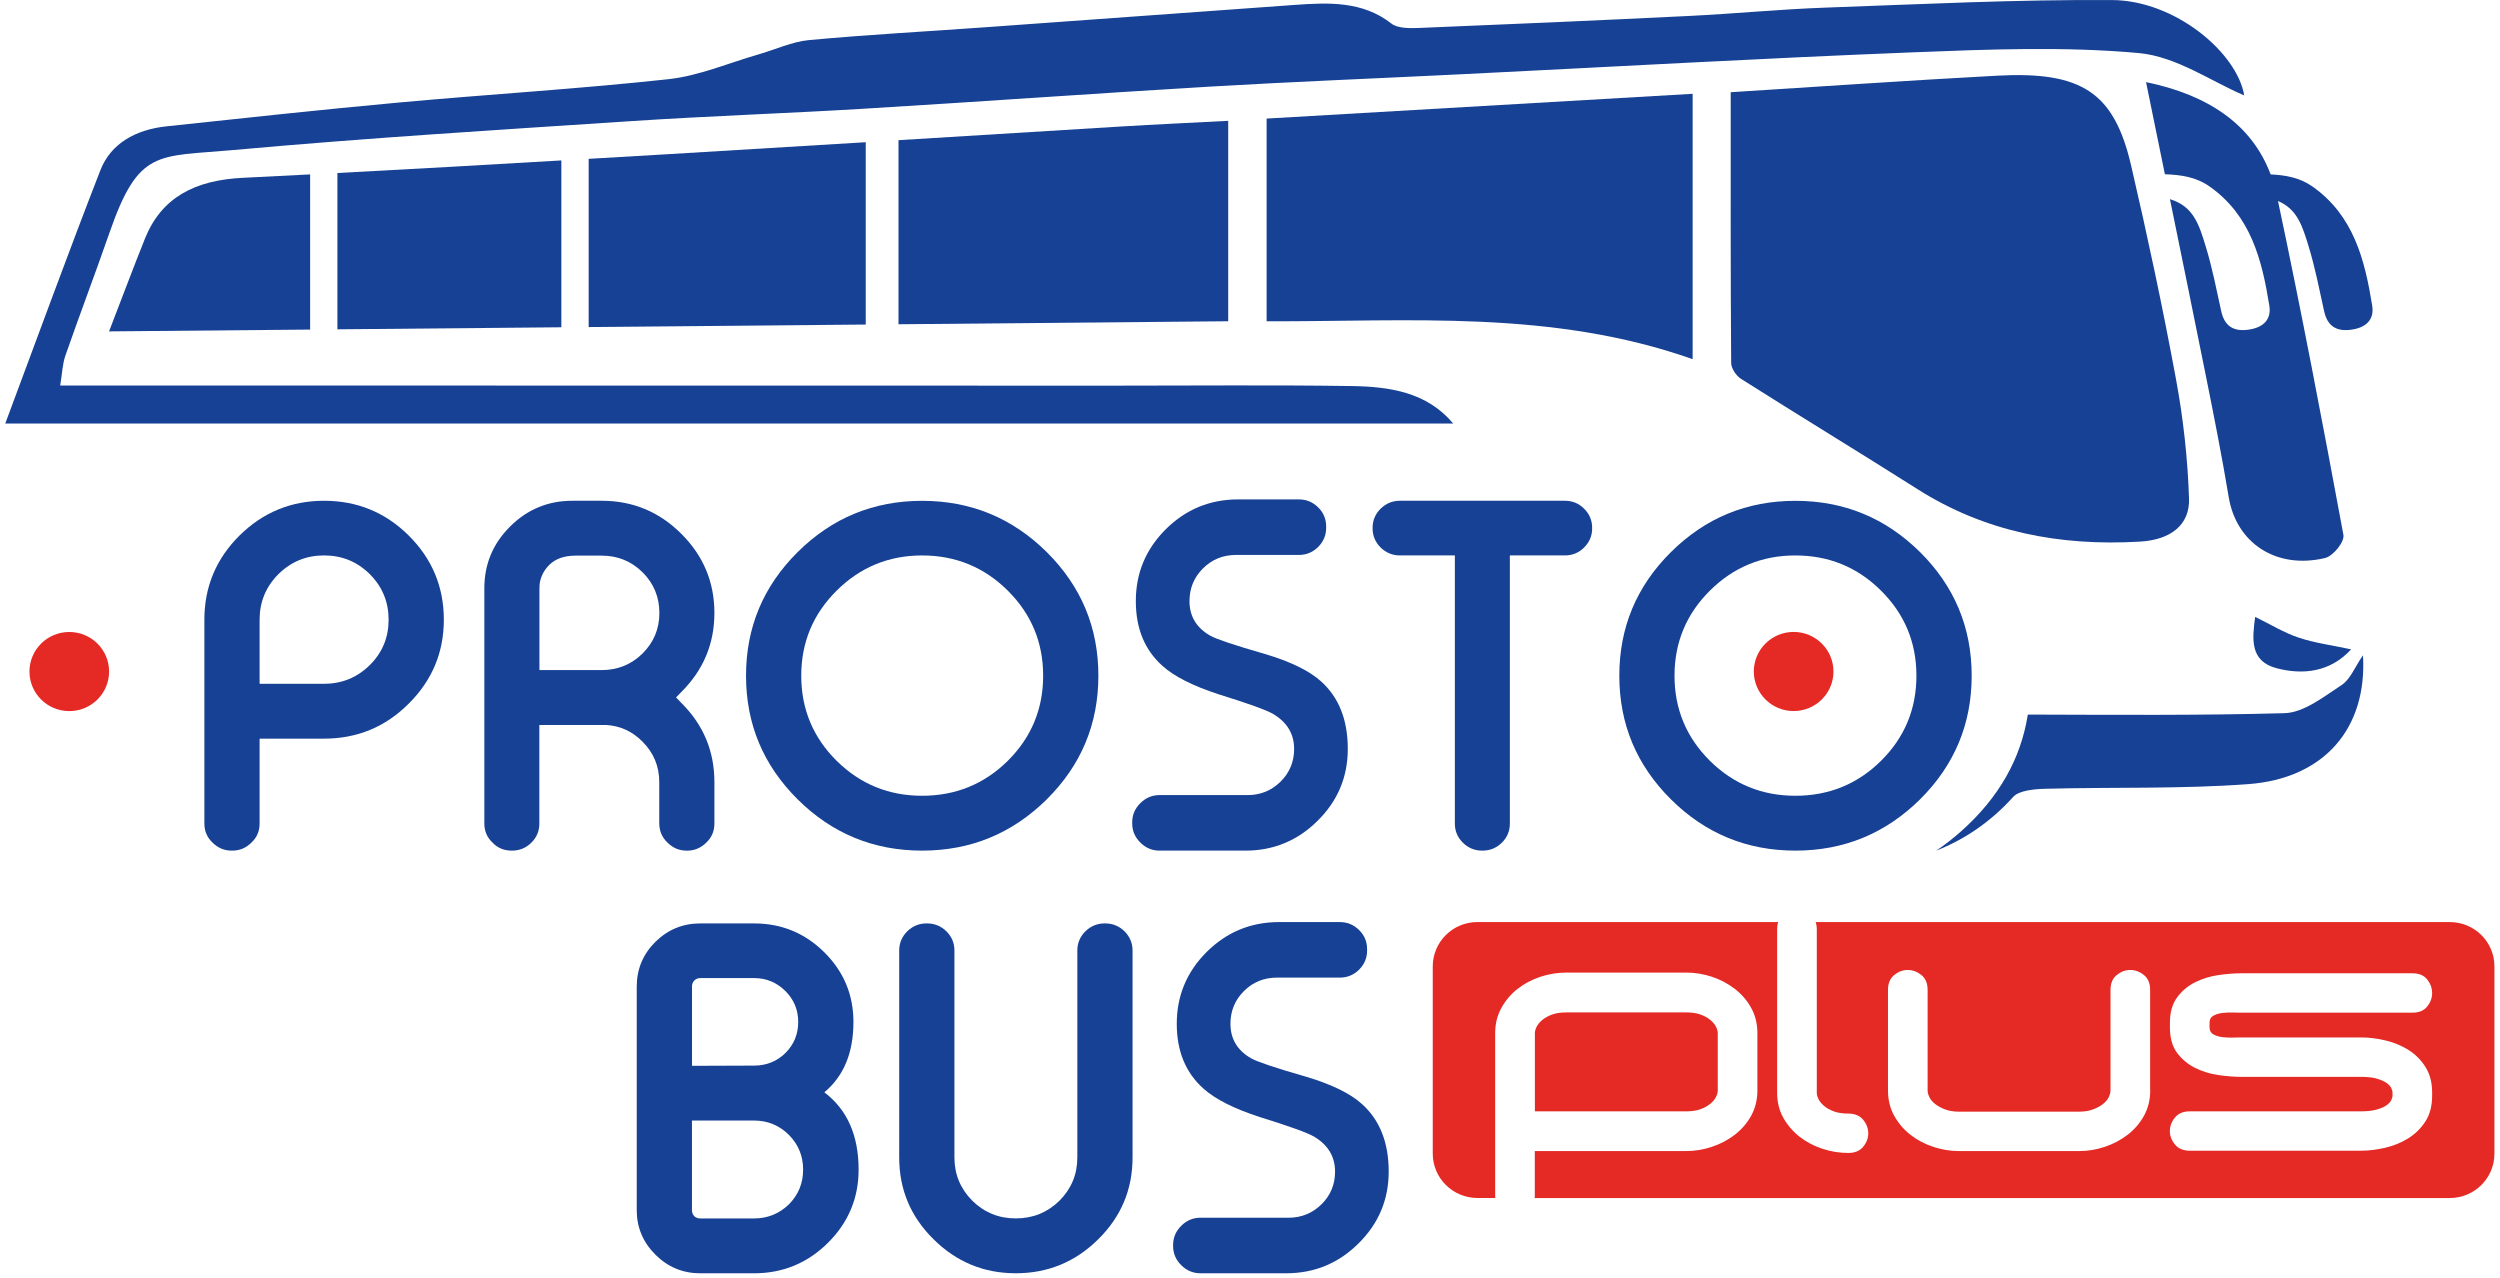
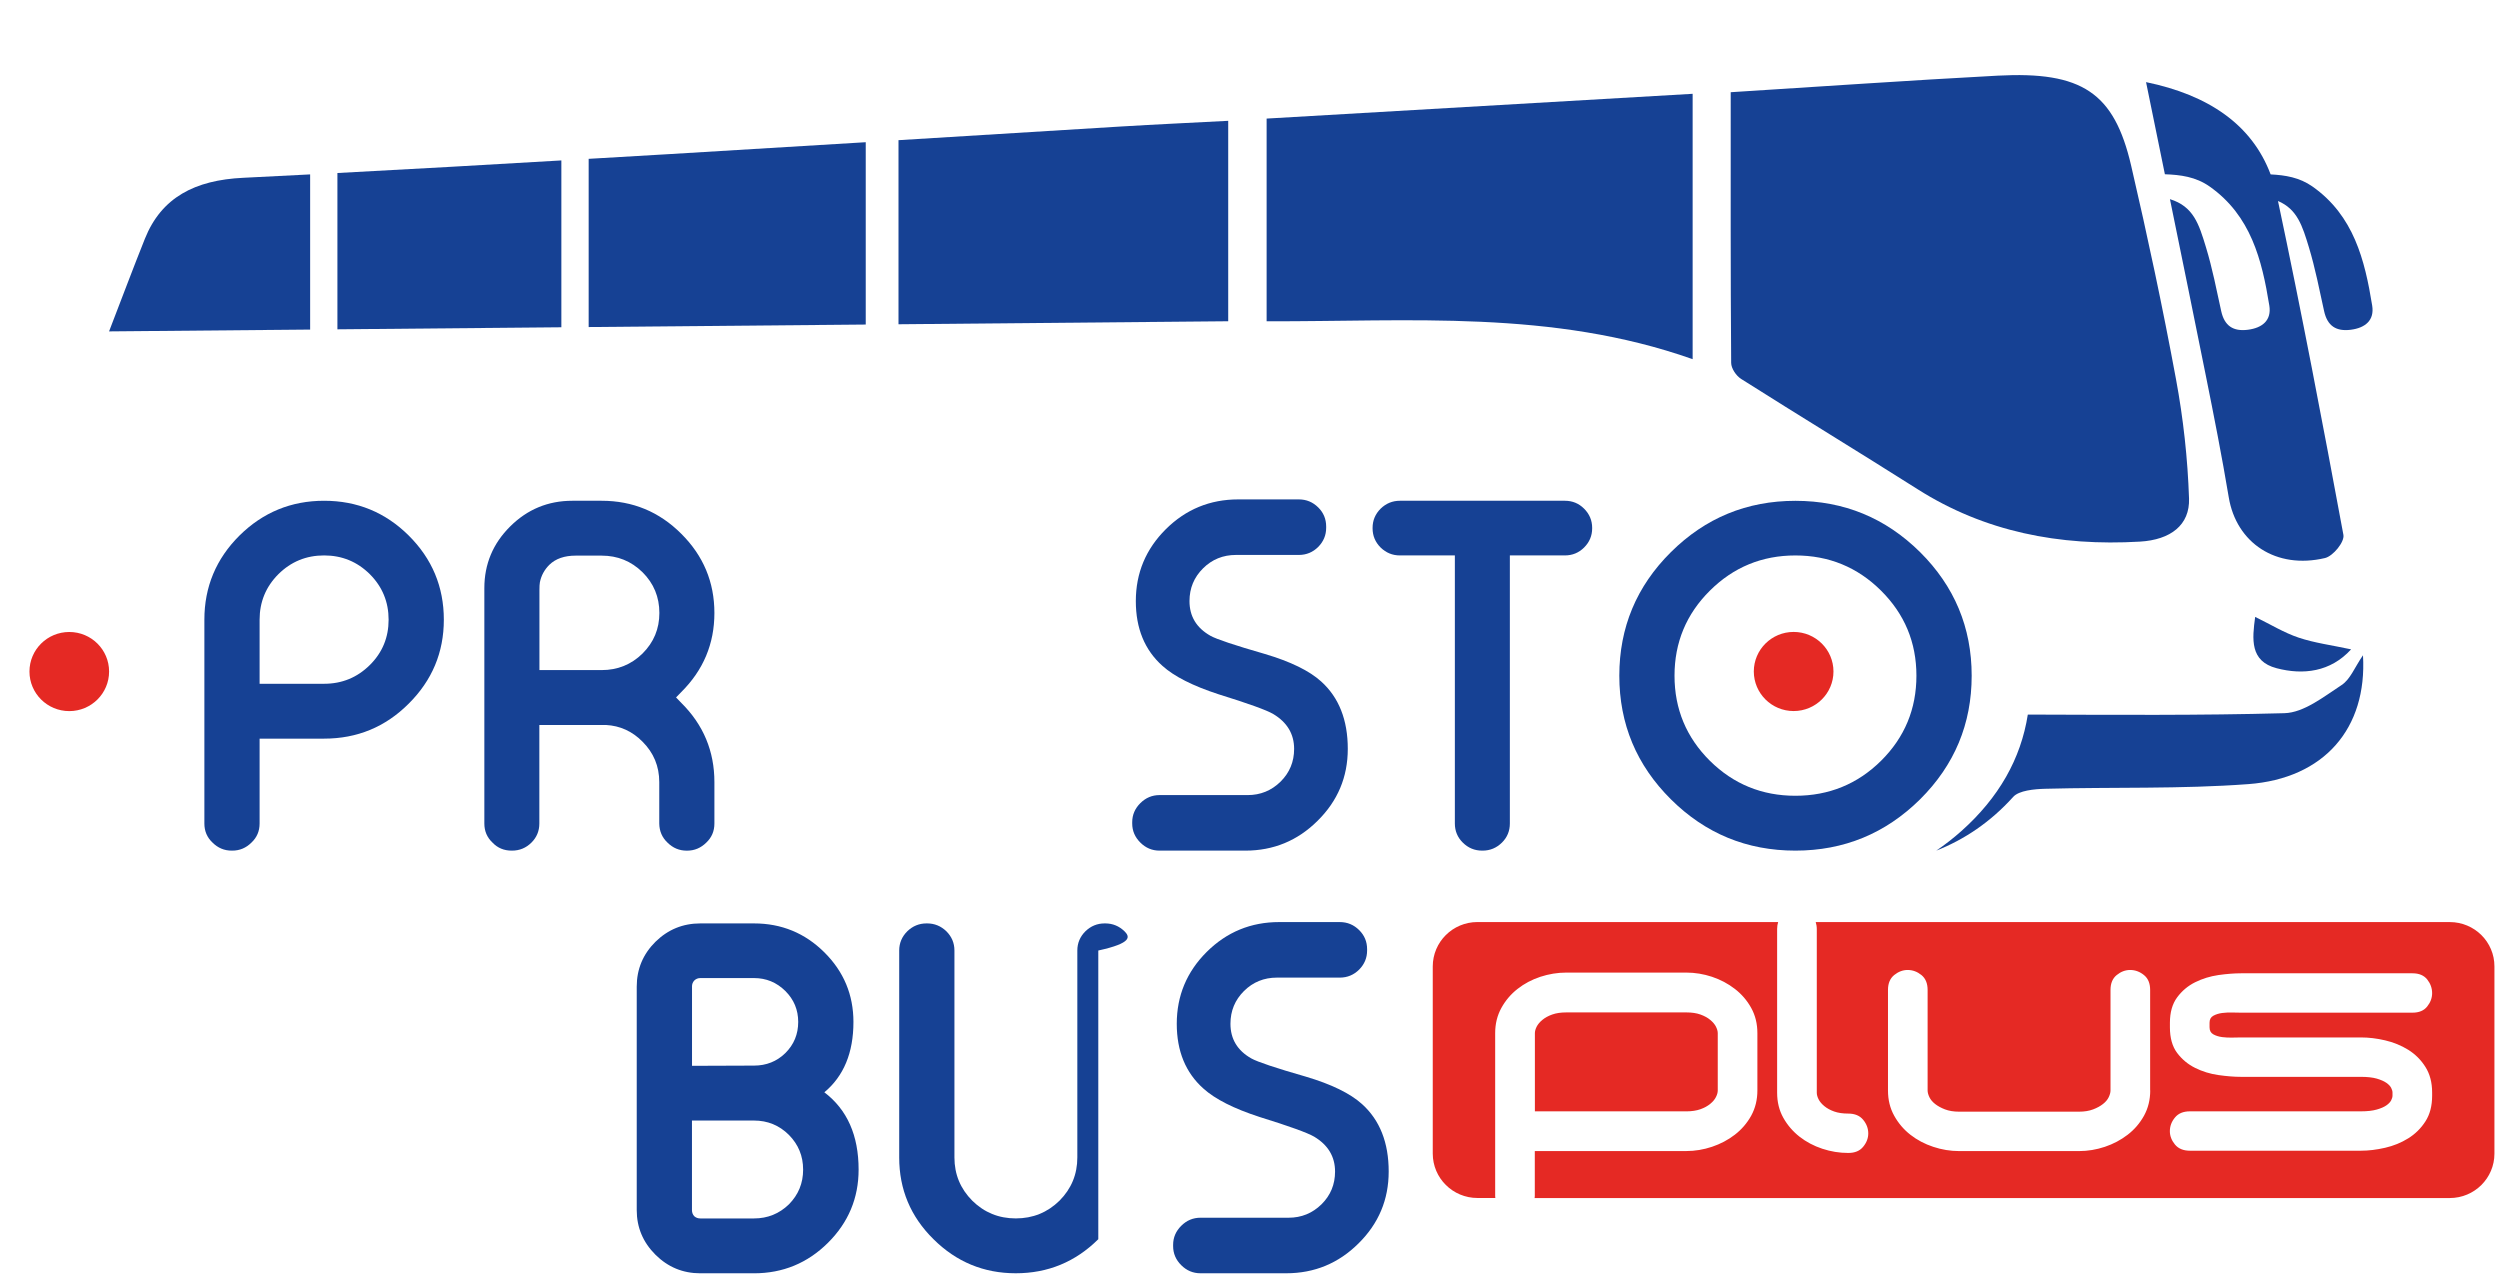
<svg xmlns="http://www.w3.org/2000/svg" width="88" height="45" viewBox="0 0 88 45" fill="none">
  <g clip-path="url(#clip0_701_4101)">
    <path d="M86.232 32.457H63.913C63.935 32.53 63.951 32.61 63.951 32.7V38.466C63.951 38.535 63.972 38.611 64.014 38.695C64.056 38.779 64.124 38.859 64.216 38.935C64.309 39.012 64.424 39.075 64.561 39.124C64.7 39.174 64.865 39.198 65.058 39.198C65.289 39.198 65.464 39.271 65.583 39.416C65.703 39.561 65.763 39.721 65.763 39.897C65.763 40.065 65.703 40.222 65.583 40.367C65.464 40.513 65.289 40.584 65.058 40.584C64.75 40.584 64.446 40.535 64.146 40.436C63.846 40.337 63.579 40.195 63.344 40.012C63.11 39.828 62.919 39.607 62.773 39.347C62.627 39.086 62.555 38.792 62.555 38.464V32.698C62.555 32.608 62.569 32.529 62.591 32.456H52.006C51.136 32.456 50.433 33.156 50.433 34.019V40.606C50.433 41.471 51.138 42.169 52.006 42.169H52.636C52.635 42.145 52.63 42.123 52.63 42.098V36.367C52.63 36.039 52.703 35.742 52.849 35.478C52.995 35.214 53.185 34.991 53.42 34.808C53.654 34.624 53.922 34.482 54.221 34.383C54.522 34.285 54.825 34.235 55.133 34.235H59.357C59.665 34.235 59.966 34.285 60.263 34.383C60.559 34.482 60.827 34.624 61.065 34.808C61.303 34.991 61.496 35.215 61.642 35.478C61.788 35.742 61.86 36.037 61.86 36.367V38.384C61.86 38.713 61.787 39.008 61.642 39.273C61.495 39.537 61.303 39.759 61.065 39.943C60.827 40.126 60.559 40.268 60.263 40.367C59.967 40.466 59.665 40.517 59.357 40.517H54.025V42.099C54.025 42.125 54.021 42.147 54.018 42.171H86.231C87.101 42.171 87.804 41.471 87.804 40.608V34.02C87.807 33.157 87.102 32.457 86.232 32.457ZM75.688 38.385C75.688 38.714 75.614 39.01 75.469 39.274C75.322 39.538 75.131 39.761 74.892 39.944C74.654 40.127 74.387 40.269 74.091 40.368C73.795 40.467 73.492 40.518 73.184 40.518H68.961C68.653 40.518 68.349 40.468 68.049 40.368C67.749 40.269 67.482 40.127 67.247 39.944C67.013 39.761 66.821 39.537 66.676 39.274C66.529 39.01 66.457 38.714 66.457 38.385V34.843C66.457 34.614 66.531 34.439 66.676 34.321C66.823 34.203 66.98 34.143 67.149 34.143C67.326 34.143 67.487 34.203 67.634 34.321C67.779 34.439 67.852 34.614 67.852 34.843V38.385C67.852 38.454 67.873 38.532 67.915 38.621C67.957 38.709 68.025 38.788 68.117 38.861C68.21 38.934 68.325 38.997 68.463 39.05C68.602 39.103 68.767 39.131 68.959 39.131H73.183C73.375 39.131 73.54 39.103 73.679 39.05C73.818 38.997 73.933 38.934 74.025 38.861C74.118 38.788 74.185 38.709 74.227 38.621C74.269 38.533 74.29 38.454 74.29 38.385V34.843C74.29 34.614 74.363 34.439 74.509 34.321C74.654 34.203 74.812 34.143 74.981 34.143C75.158 34.143 75.32 34.203 75.466 34.321C75.613 34.439 75.685 34.614 75.685 34.843V38.385H75.688ZM77.908 36.408C77.996 36.458 78.101 36.49 78.22 36.506C78.339 36.522 78.462 36.527 78.589 36.523C78.716 36.519 78.815 36.518 78.884 36.518H83.108C83.377 36.518 83.659 36.551 83.955 36.62C84.251 36.689 84.522 36.8 84.769 36.952C85.015 37.106 85.217 37.306 85.374 37.555C85.531 37.803 85.611 38.103 85.611 38.454V38.569C85.611 38.928 85.532 39.23 85.374 39.474C85.217 39.719 85.014 39.918 84.769 40.07C84.522 40.224 84.251 40.334 83.955 40.402C83.659 40.47 83.376 40.505 83.108 40.505H77.084C76.854 40.505 76.678 40.432 76.559 40.288C76.44 40.142 76.379 39.986 76.379 39.818C76.379 39.642 76.438 39.482 76.559 39.336C76.678 39.191 76.854 39.119 77.084 39.119H83.108C83.33 39.119 83.515 39.098 83.662 39.056C83.808 39.015 83.921 38.965 84.002 38.908C84.084 38.851 84.139 38.791 84.17 38.73C84.2 38.669 84.216 38.615 84.216 38.57V38.455C84.216 38.41 84.2 38.356 84.17 38.295C84.139 38.234 84.084 38.175 84.002 38.117C83.921 38.06 83.808 38.01 83.662 37.967C83.515 37.926 83.33 37.905 83.108 37.905H78.884C78.646 37.905 78.38 37.884 78.088 37.842C77.796 37.801 77.522 37.716 77.269 37.59C77.015 37.464 76.804 37.288 76.635 37.063C76.466 36.838 76.381 36.537 76.381 36.162V36.002C76.381 35.635 76.466 35.337 76.635 35.108C76.804 34.879 77.016 34.701 77.269 34.575C77.523 34.449 77.796 34.365 78.088 34.322C78.38 34.281 78.646 34.26 78.884 34.26H84.919C85.15 34.26 85.323 34.333 85.438 34.477C85.553 34.623 85.611 34.783 85.611 34.959C85.611 35.127 85.553 35.284 85.438 35.428C85.323 35.574 85.15 35.646 84.919 35.646H78.884C78.815 35.646 78.716 35.644 78.589 35.641C78.462 35.637 78.339 35.642 78.22 35.657C78.101 35.673 77.997 35.706 77.908 35.755C77.819 35.804 77.776 35.886 77.776 36.001V36.161C77.776 36.276 77.82 36.359 77.908 36.408Z" fill="#E52924" />
    <path d="M59.855 39.045C59.993 38.995 60.109 38.932 60.2 38.856C60.294 38.779 60.36 38.7 60.402 38.615C60.444 38.531 60.465 38.455 60.465 38.386V36.369C60.465 36.3 60.444 36.224 60.402 36.14C60.36 36.056 60.292 35.976 60.2 35.9C60.109 35.823 59.992 35.76 59.855 35.711C59.716 35.661 59.551 35.637 59.358 35.637H55.135C54.942 35.637 54.777 35.661 54.638 35.711C54.499 35.76 54.384 35.824 54.292 35.9C54.2 35.976 54.132 36.057 54.09 36.14C54.048 36.225 54.028 36.3 54.028 36.369V39.12H59.359C59.551 39.119 59.716 39.094 59.855 39.045Z" fill="#E52924" />
    <path d="M63.136 25.029C63.91 25.029 64.538 24.406 64.538 23.637C64.538 22.868 63.91 22.244 63.136 22.244C62.362 22.244 61.734 22.868 61.734 23.637C61.736 24.406 62.362 25.029 63.136 25.029Z" fill="#E52924" />
    <path d="M2.439 22.246C1.664 22.246 1.037 22.869 1.037 23.638C1.037 24.407 1.664 25.031 2.439 25.031C3.213 25.031 3.84 24.407 3.84 23.638C3.84 22.869 3.213 22.246 2.439 22.246Z" fill="#E52924" />
    <path d="M29.017 38.449C29.699 37.881 30.041 37.056 30.041 35.974C30.041 35.017 29.7 34.2 29.017 33.522C28.334 32.844 27.509 32.504 26.541 32.504H24.651C24.037 32.504 23.512 32.72 23.072 33.151C22.633 33.587 22.413 34.113 22.413 34.728V42.596C22.413 43.206 22.633 43.728 23.072 44.166C23.51 44.602 24.037 44.82 24.651 44.82H26.541C27.556 44.82 28.424 44.462 29.143 43.748C29.863 43.033 30.223 42.173 30.223 41.17C30.223 39.966 29.821 39.059 29.017 38.449ZM24.358 34.728C24.358 34.644 24.384 34.573 24.438 34.515C24.495 34.458 24.568 34.428 24.653 34.428H26.542C26.97 34.428 27.338 34.58 27.645 34.884C27.946 35.184 28.097 35.547 28.097 35.972C28.097 36.403 27.946 36.769 27.645 37.068C27.344 37.362 26.975 37.509 26.542 37.509L24.359 37.517V34.728H24.358ZM27.771 42.392C27.431 42.722 27.021 42.889 26.541 42.889H24.651C24.566 42.889 24.495 42.863 24.437 42.81C24.384 42.752 24.357 42.681 24.357 42.596V39.443H26.539C27.02 39.443 27.431 39.611 27.769 39.948C28.102 40.284 28.27 40.692 28.27 41.17C28.271 41.648 28.103 42.055 27.771 42.392Z" fill="#164194" />
-     <path d="M38.906 32.504H38.882C38.623 32.504 38.398 32.597 38.208 32.78C38.018 32.969 37.922 33.195 37.922 33.458V40.743C37.922 41.337 37.712 41.844 37.294 42.264C36.871 42.679 36.358 42.888 35.755 42.888C35.158 42.888 34.647 42.681 34.224 42.264C33.806 41.844 33.596 41.337 33.596 40.743V33.458C33.596 33.195 33.501 32.969 33.311 32.78C33.121 32.597 32.895 32.504 32.636 32.504H32.612C32.353 32.504 32.128 32.597 31.938 32.78C31.748 32.969 31.652 33.195 31.652 33.458V40.743C31.652 41.867 32.054 42.827 32.859 43.62C33.663 44.419 34.629 44.819 35.755 44.819C36.887 44.819 37.855 44.419 38.66 43.62C39.464 42.827 39.866 41.867 39.866 40.743V33.458C39.866 33.195 39.77 32.969 39.581 32.78C39.391 32.597 39.165 32.504 38.906 32.504Z" fill="#164194" />
+     <path d="M38.906 32.504H38.882C38.623 32.504 38.398 32.597 38.208 32.78C38.018 32.969 37.922 33.195 37.922 33.458V40.743C37.922 41.337 37.712 41.844 37.294 42.264C36.871 42.679 36.358 42.888 35.755 42.888C35.158 42.888 34.647 42.681 34.224 42.264C33.806 41.844 33.596 41.337 33.596 40.743V33.458C33.596 33.195 33.501 32.969 33.311 32.78C33.121 32.597 32.895 32.504 32.636 32.504H32.612C32.353 32.504 32.128 32.597 31.938 32.78C31.748 32.969 31.652 33.195 31.652 33.458V40.743C31.652 41.867 32.054 42.827 32.859 43.62C33.663 44.419 34.629 44.819 35.755 44.819C36.887 44.819 37.855 44.419 38.66 43.62V33.458C39.866 33.195 39.77 32.969 39.581 32.78C39.391 32.597 39.165 32.504 38.906 32.504Z" fill="#164194" />
    <path d="M45.962 37.897C44.903 37.593 44.265 37.379 44.049 37.258C43.556 36.98 43.312 36.572 43.312 36.036C43.312 35.584 43.47 35.201 43.788 34.884C44.105 34.569 44.492 34.412 44.948 34.412H47.162C47.426 34.412 47.654 34.317 47.844 34.128C48.029 33.94 48.122 33.716 48.122 33.458V33.411C48.122 33.148 48.029 32.925 47.844 32.741C47.654 32.552 47.426 32.457 47.162 32.457H45.026C44.032 32.457 43.182 32.807 42.478 33.506C41.775 34.205 41.422 35.05 41.422 36.037C41.422 36.999 41.734 37.759 42.359 38.316C42.772 38.69 43.431 39.023 44.336 39.317C45.384 39.642 46.023 39.874 46.257 40.01C46.749 40.304 46.994 40.714 46.994 41.24C46.994 41.692 46.836 42.076 46.517 42.392C46.195 42.707 45.808 42.864 45.358 42.864H42.254C41.995 42.864 41.77 42.959 41.58 43.148C41.39 43.337 41.294 43.56 41.294 43.818V43.865C41.294 44.123 41.39 44.346 41.58 44.535C41.77 44.724 41.995 44.819 42.254 44.819H45.278C46.267 44.819 47.114 44.469 47.818 43.77C48.527 43.071 48.882 42.228 48.882 41.239C48.882 40.22 48.57 39.429 47.945 38.865C47.529 38.489 46.867 38.165 45.962 37.897Z" fill="#164194" />
    <path d="M11.408 17.627C10.249 17.627 9.257 18.035 8.432 18.849C7.607 19.669 7.194 20.657 7.194 21.814V28.988C7.194 29.256 7.29 29.48 7.48 29.658C7.67 29.848 7.895 29.942 8.154 29.942H8.178C8.437 29.942 8.663 29.847 8.852 29.658C9.042 29.48 9.138 29.256 9.138 28.988V26H11.408C12.573 26 13.565 25.59 14.385 24.77C15.21 23.951 15.623 22.964 15.623 21.814C15.623 20.657 15.21 19.669 14.385 18.849C13.565 18.036 12.572 17.627 11.408 17.627ZM13.02 23.407C12.576 23.848 12.039 24.069 11.408 24.069H9.138V21.814C9.138 21.188 9.358 20.654 9.797 20.213C10.241 19.772 10.778 19.551 11.408 19.551C12.039 19.551 12.576 19.772 13.02 20.213C13.459 20.654 13.679 21.188 13.679 21.814C13.679 22.44 13.459 22.971 13.02 23.407Z" fill="#164194" />
    <path d="M23.496 29.66C23.686 29.849 23.911 29.943 24.171 29.943H24.186C24.446 29.943 24.671 29.848 24.861 29.66C25.051 29.481 25.147 29.257 25.147 28.989V27.531C25.147 26.443 24.76 25.515 23.987 24.747L23.797 24.55L23.979 24.362C24.758 23.589 25.147 22.661 25.147 21.578C25.147 20.49 24.758 19.56 23.979 18.787C23.206 18.014 22.272 17.627 21.177 17.627H20.145C19.293 17.627 18.562 17.929 17.955 18.534C17.352 19.134 17.049 19.857 17.049 20.702V28.988C17.049 29.256 17.145 29.48 17.335 29.658C17.514 29.848 17.74 29.942 18.01 29.942H18.025C18.29 29.942 18.518 29.847 18.708 29.658C18.892 29.475 18.985 29.251 18.985 28.988V25.519H21.327C21.824 25.545 22.253 25.74 22.612 26.102C23.009 26.496 23.206 26.972 23.206 27.529V28.988C23.21 29.257 23.306 29.481 23.496 29.66ZM22.616 23.005C22.219 23.394 21.739 23.587 21.178 23.587H18.988V20.773C18.988 20.646 18.993 20.554 19.004 20.497C19.051 20.26 19.162 20.056 19.337 19.881C19.559 19.665 19.869 19.558 20.265 19.558H21.178C21.739 19.558 22.219 19.752 22.616 20.142C23.013 20.536 23.21 21.015 23.21 21.577C23.21 22.135 23.013 22.61 22.616 23.005Z" fill="#164194" />
-     <path d="M38.663 23.785C38.663 22.087 38.057 20.637 36.846 19.434C35.63 18.23 34.166 17.629 32.458 17.629C30.748 17.629 29.289 18.231 28.077 19.434C26.865 20.637 26.26 22.088 26.26 23.785C26.26 25.483 26.865 26.933 28.077 28.137C29.289 29.341 30.75 29.942 32.458 29.942C34.167 29.942 35.63 29.339 36.846 28.137C38.058 26.934 38.663 25.483 38.663 23.785ZM35.474 26.781C34.643 27.601 33.637 28.011 32.458 28.011C31.283 28.011 30.281 27.601 29.45 26.781C28.619 25.956 28.204 24.956 28.204 23.785C28.204 22.614 28.619 21.615 29.45 20.79C30.281 19.965 31.284 19.552 32.458 19.552C33.638 19.552 34.643 19.965 35.474 20.79C36.304 21.615 36.719 22.614 36.719 23.785C36.719 24.956 36.304 25.956 35.474 26.781Z" fill="#164194" />
    <path d="M43.918 27.987H40.815C40.555 27.987 40.33 28.082 40.14 28.271C39.95 28.46 39.854 28.683 39.854 28.941V28.988C39.854 29.246 39.95 29.47 40.14 29.658C40.33 29.848 40.555 29.942 40.815 29.942H43.838C44.827 29.942 45.675 29.592 46.378 28.893C47.087 28.194 47.442 27.351 47.442 26.362C47.442 25.342 47.13 24.552 46.505 23.988C46.087 23.61 45.426 23.287 44.521 23.019C43.462 22.714 42.824 22.501 42.608 22.38C42.115 22.101 41.87 21.694 41.87 21.158C41.87 20.706 42.029 20.322 42.347 20.006C42.664 19.691 43.051 19.534 43.507 19.534H45.721C45.985 19.534 46.213 19.439 46.403 19.25C46.588 19.061 46.681 18.838 46.681 18.58V18.533C46.681 18.27 46.588 18.046 46.403 17.863C46.213 17.674 45.985 17.579 45.721 17.579H43.585C42.591 17.579 41.741 17.929 41.037 18.628C40.334 19.327 39.981 20.17 39.981 21.159C39.981 22.121 40.293 22.881 40.918 23.438C41.331 23.811 41.99 24.144 42.895 24.439C43.943 24.764 44.582 24.995 44.816 25.132C45.308 25.426 45.553 25.836 45.553 26.362C45.553 26.814 45.395 27.197 45.076 27.514C44.754 27.83 44.367 27.987 43.918 27.987Z" fill="#164194" />
    <path d="M55.085 17.627H49.275C49.015 17.627 48.79 17.72 48.6 17.903C48.41 18.092 48.315 18.318 48.315 18.581V18.597C48.315 18.86 48.41 19.086 48.6 19.275C48.79 19.458 49.015 19.551 49.275 19.551H51.211V28.988C51.211 29.251 51.304 29.475 51.489 29.658C51.679 29.848 51.907 29.942 52.171 29.942H52.187C52.452 29.942 52.679 29.847 52.87 29.658C53.054 29.475 53.147 29.251 53.147 28.988V19.551H55.083C55.348 19.551 55.573 19.458 55.758 19.275C55.948 19.086 56.044 18.86 56.044 18.597V18.581C56.044 18.318 55.948 18.092 55.758 17.903C55.575 17.72 55.349 17.627 55.085 17.627Z" fill="#164194" />
    <path d="M67.586 19.434C66.369 18.23 64.906 17.629 63.198 17.629C61.488 17.629 60.029 18.231 58.817 19.434C57.605 20.637 57 22.088 57 23.785C57 25.483 57.605 26.933 58.817 28.137C60.029 29.341 61.489 29.942 63.198 29.942C64.907 29.942 66.369 29.339 67.586 28.137C68.798 26.933 69.403 25.482 69.403 23.785C69.403 22.088 68.797 20.637 67.586 19.434ZM66.212 26.781C65.382 27.601 64.376 28.011 63.197 28.011C62.021 28.011 61.019 27.601 60.189 26.781C59.358 25.956 58.943 24.956 58.943 23.785C58.943 22.614 59.358 21.615 60.189 20.79C61.019 19.965 62.023 19.552 63.197 19.552C64.377 19.552 65.382 19.965 66.212 20.79C67.043 21.615 67.458 22.614 67.458 23.785C67.458 24.956 67.044 25.956 66.212 26.781Z" fill="#164194" />
    <path d="M19.76 11.52V5.647C17.133 5.802 14.505 5.952 11.877 6.09V11.592C14.511 11.568 17.137 11.545 19.76 11.52Z" fill="#164194" />
    <path d="M5.101 8.402C4.685 9.441 4.294 10.486 3.839 11.665C6.205 11.644 8.563 11.622 10.917 11.601V6.139C10.134 6.179 9.35 6.22 8.567 6.258C6.855 6.338 5.681 6.954 5.101 8.402Z" fill="#164194" />
    <path d="M20.721 5.591V11.512C23.974 11.482 27.224 11.454 30.474 11.424V5.006C28.168 5.147 25.861 5.288 23.552 5.425C22.609 5.479 21.665 5.535 20.721 5.591Z" fill="#164194" />
    <path d="M31.627 4.934V11.414C35.491 11.378 39.356 11.343 43.233 11.308C43.233 8.972 43.233 6.661 43.233 4.253C41.983 4.319 40.71 4.377 39.438 4.454C36.833 4.613 34.23 4.774 31.627 4.934Z" fill="#164194" />
-     <path d="M47.576 13.589C44.804 13.548 42.032 13.575 39.26 13.575C27.334 13.574 15.411 13.571 3.485 13.57C3.108 13.57 2.729 13.57 2.119 13.57C2.19 13.142 2.198 12.815 2.302 12.516C2.803 11.078 3.346 9.651 3.846 8.213C4.88 5.229 5.522 5.525 8.205 5.282C12.87 4.859 17.551 4.571 22.228 4.263C24.946 4.083 27.671 3.992 30.391 3.828C34.469 3.582 38.544 3.288 42.622 3.047C45.571 2.874 48.524 2.758 51.476 2.612C56.772 2.351 62.067 2.049 67.366 1.841C70.006 1.737 72.673 1.63 75.288 1.868C76.612 1.989 77.849 2.874 78.997 3.359C78.737 1.839 76.553 0.016 74.353 0.002C70.983 -0.02 67.611 0.148 64.242 0.269C62.654 0.326 61.07 0.482 59.483 0.56C56.306 0.716 53.126 0.856 49.948 0.984C49.623 0.998 49.194 0.999 48.981 0.832C47.961 0.033 46.769 0.087 45.558 0.174C41.94 0.433 38.323 0.699 34.705 0.958C32.631 1.107 30.553 1.219 28.486 1.41C27.881 1.466 27.302 1.742 26.708 1.912C25.652 2.216 24.615 2.668 23.533 2.787C20.385 3.13 17.216 3.318 14.061 3.607C11.323 3.858 8.592 4.155 5.859 4.447C4.768 4.564 3.898 5.056 3.534 5.991C2.403 8.895 1.338 11.821 0.185 14.908C17.229 14.908 34.122 14.908 51.153 14.908C50.222 13.8 48.911 13.609 47.576 13.589Z" fill="#164194" />
    <path d="M70.319 2.663C67.183 2.83 64.049 3.05 60.921 3.246C60.921 6.492 60.914 9.632 60.937 12.772C60.938 12.965 61.108 13.224 61.289 13.339C63.35 14.645 65.439 15.914 67.499 17.22C69.854 18.715 72.482 19.232 75.325 19.065C76.407 19.002 77.085 18.48 77.054 17.548C77.007 16.144 76.852 14.733 76.595 13.347C76.13 10.832 75.596 8.325 75.016 5.829C74.419 3.259 73.286 2.506 70.319 2.663Z" fill="#164194" />
    <path d="M44.585 11.309C49.614 11.325 54.629 10.894 59.581 12.643C59.581 9.487 59.581 6.466 59.581 3.302C54.597 3.592 49.59 3.884 44.585 4.174C44.585 6.579 44.585 8.867 44.585 11.309Z" fill="#164194" />
    <path d="M82.759 22.857C82.066 22.708 81.466 22.631 80.913 22.445C80.4 22.273 79.935 21.985 79.382 21.715C79.276 22.494 79.191 23.276 80.139 23.522C81.068 23.766 82.033 23.656 82.759 22.857Z" fill="#164194" />
    <path d="M82.421 24.116C81.802 24.52 81.099 25.085 80.414 25.104C77.434 25.186 74.448 25.162 71.379 25.153C71.134 26.715 70.355 28.081 69.042 29.252C68.758 29.505 68.462 29.735 68.156 29.943C69.141 29.553 70.057 28.946 70.865 28.05C71.067 27.826 71.604 27.775 71.991 27.765C74.375 27.701 76.77 27.778 79.142 27.601C81.805 27.403 83.33 25.645 83.177 23.066C82.876 23.502 82.733 23.912 82.421 24.116Z" fill="#164194" />
    <path d="M83.501 10.756C83.241 9.149 82.852 7.591 81.401 6.567C80.941 6.243 80.439 6.165 79.926 6.139C79.268 4.386 77.738 3.344 75.541 2.891C75.764 3.983 75.984 5.062 76.204 6.134C76.753 6.153 77.29 6.221 77.78 6.566C79.231 7.59 79.62 9.146 79.88 10.755C79.964 11.274 79.636 11.542 79.128 11.607C78.608 11.675 78.301 11.469 78.187 10.953C78.022 10.201 77.875 9.442 77.651 8.707C77.402 7.887 77.213 7.267 76.382 7.01C76.809 9.097 77.23 11.16 77.645 13.222C77.932 14.647 78.213 16.072 78.452 17.504C78.719 19.112 80.118 20.05 81.84 19.643C82.128 19.574 82.534 19.072 82.488 18.828C81.762 14.904 81.014 10.983 80.185 7.075C80.864 7.364 81.044 7.949 81.274 8.707C81.496 9.442 81.644 10.201 81.809 10.953C81.923 11.469 82.229 11.675 82.75 11.607C83.257 11.542 83.585 11.274 83.501 10.756Z" fill="#164194" />
  </g>
  <defs>
    <clipPath id="clip0_701_4101">
      <rect width="88" height="45" fill="white" />
    </clipPath>
  </defs>
</svg>